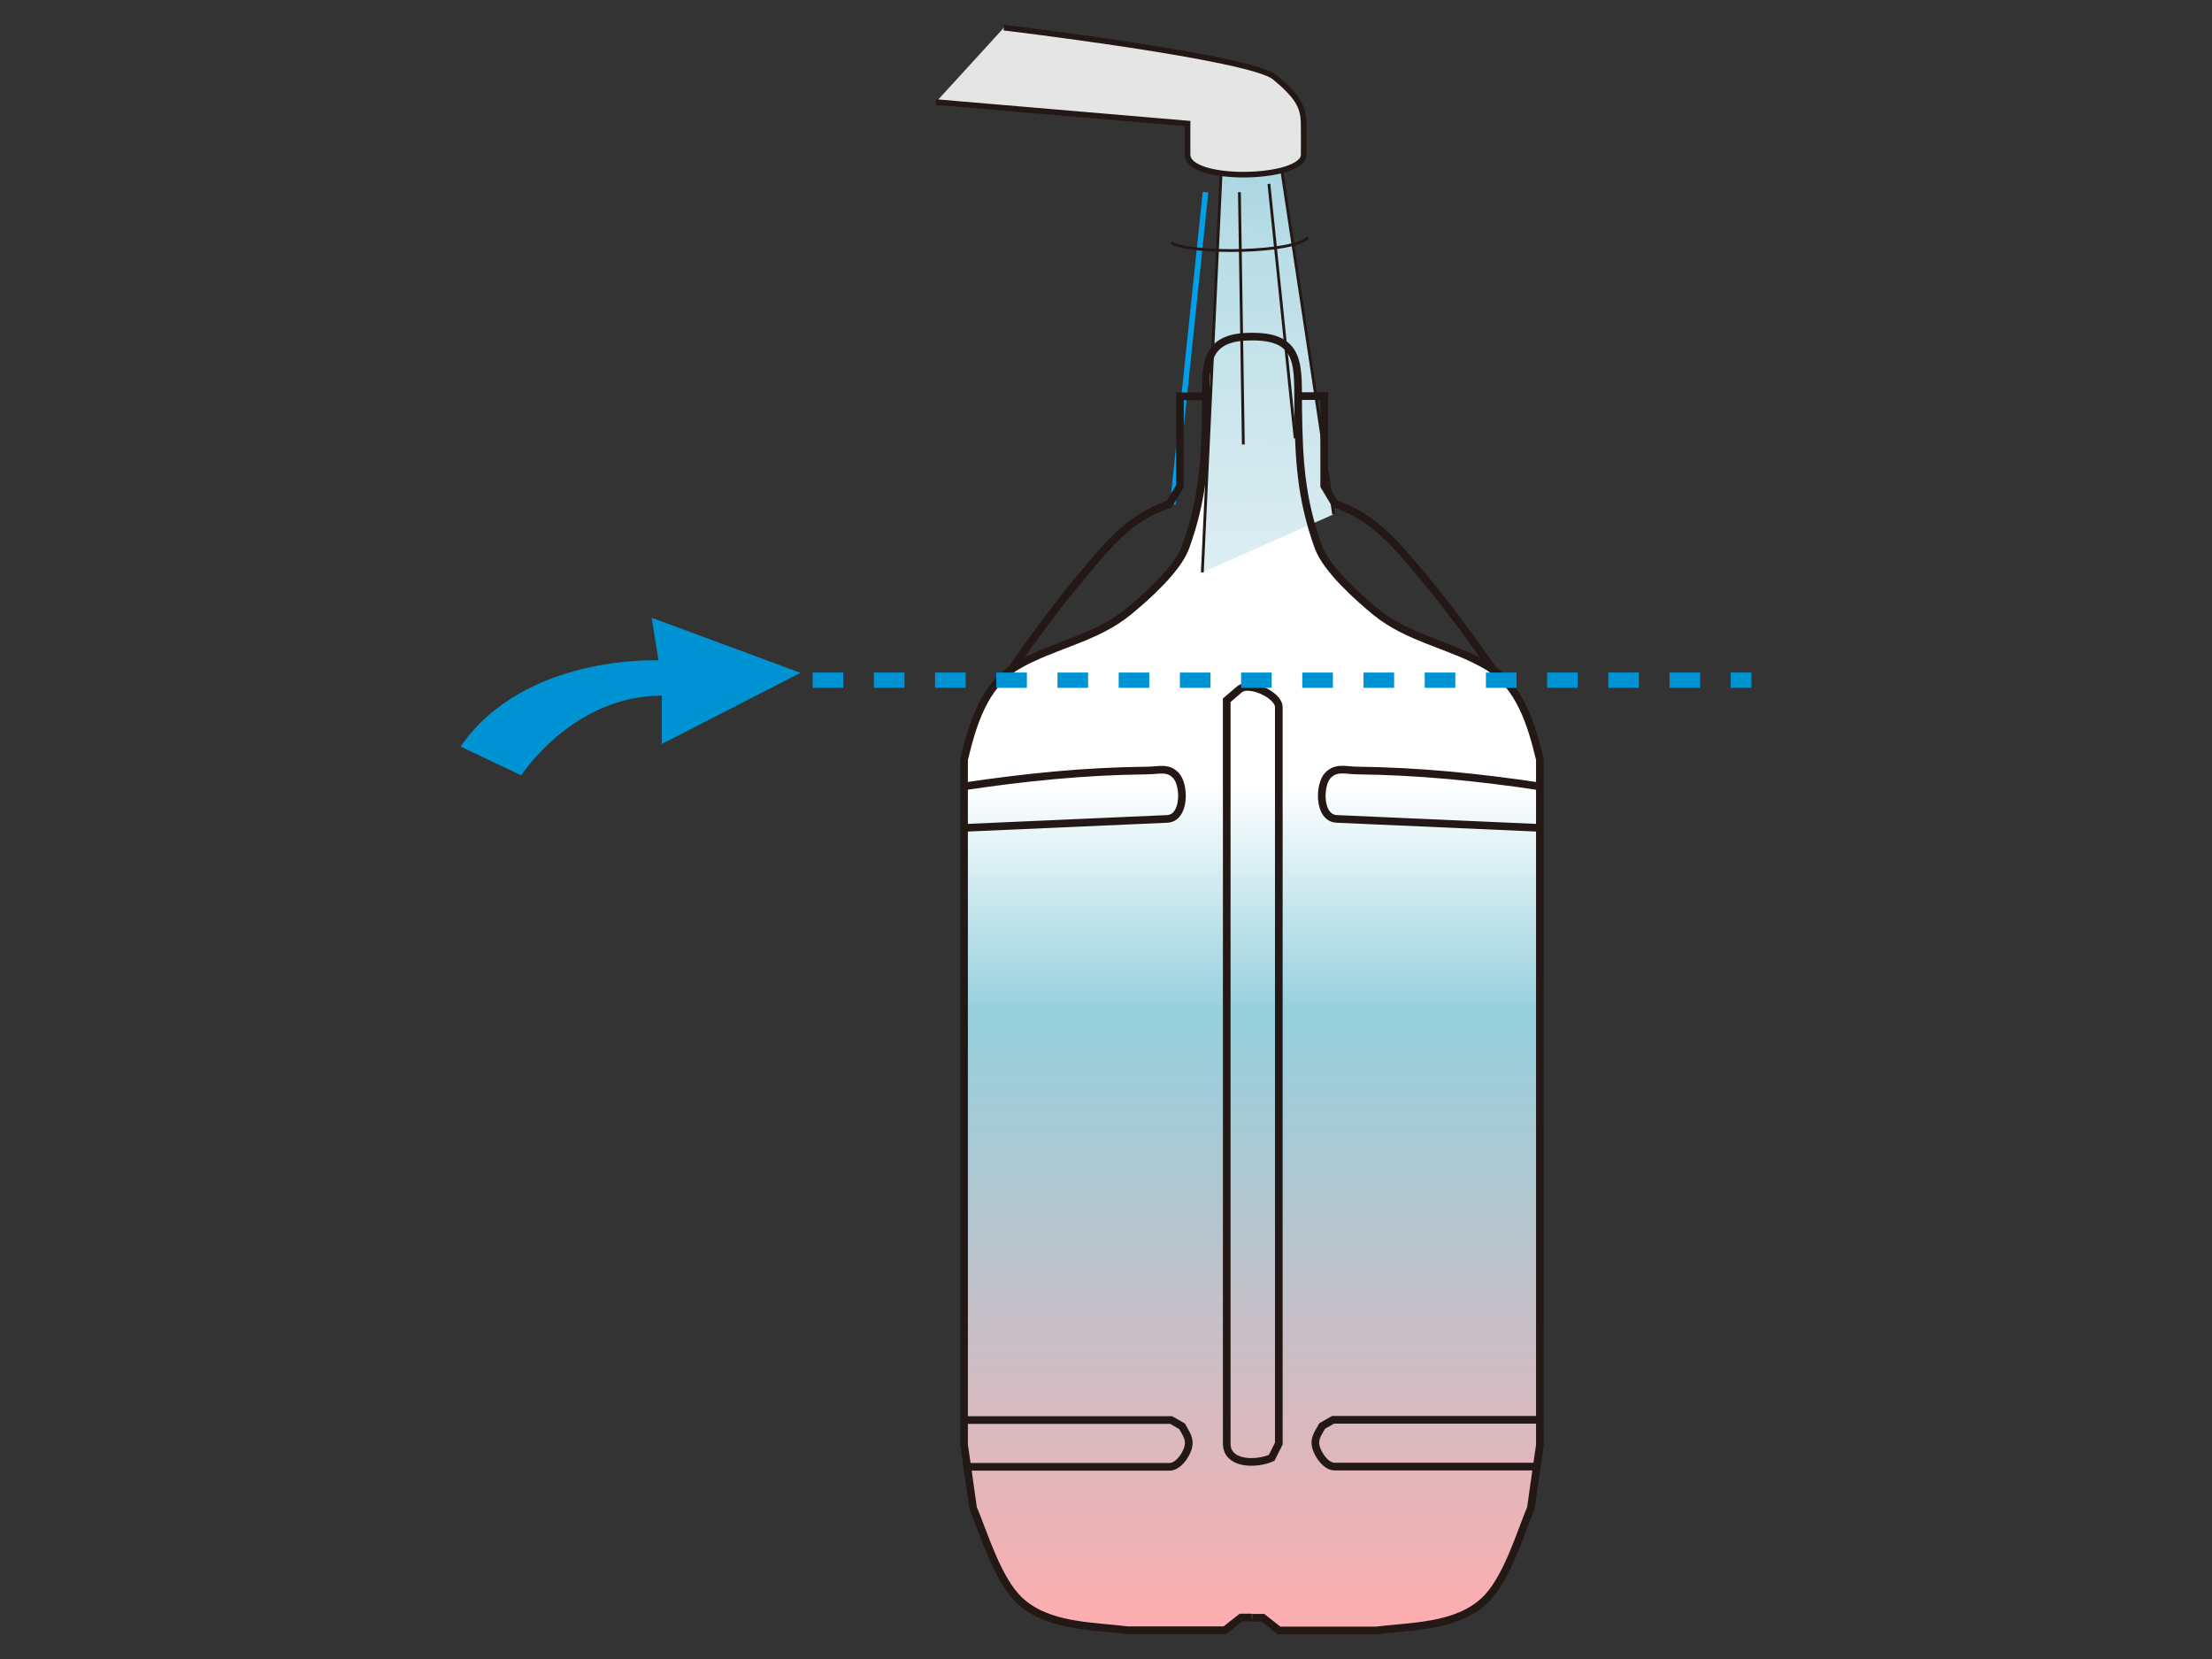
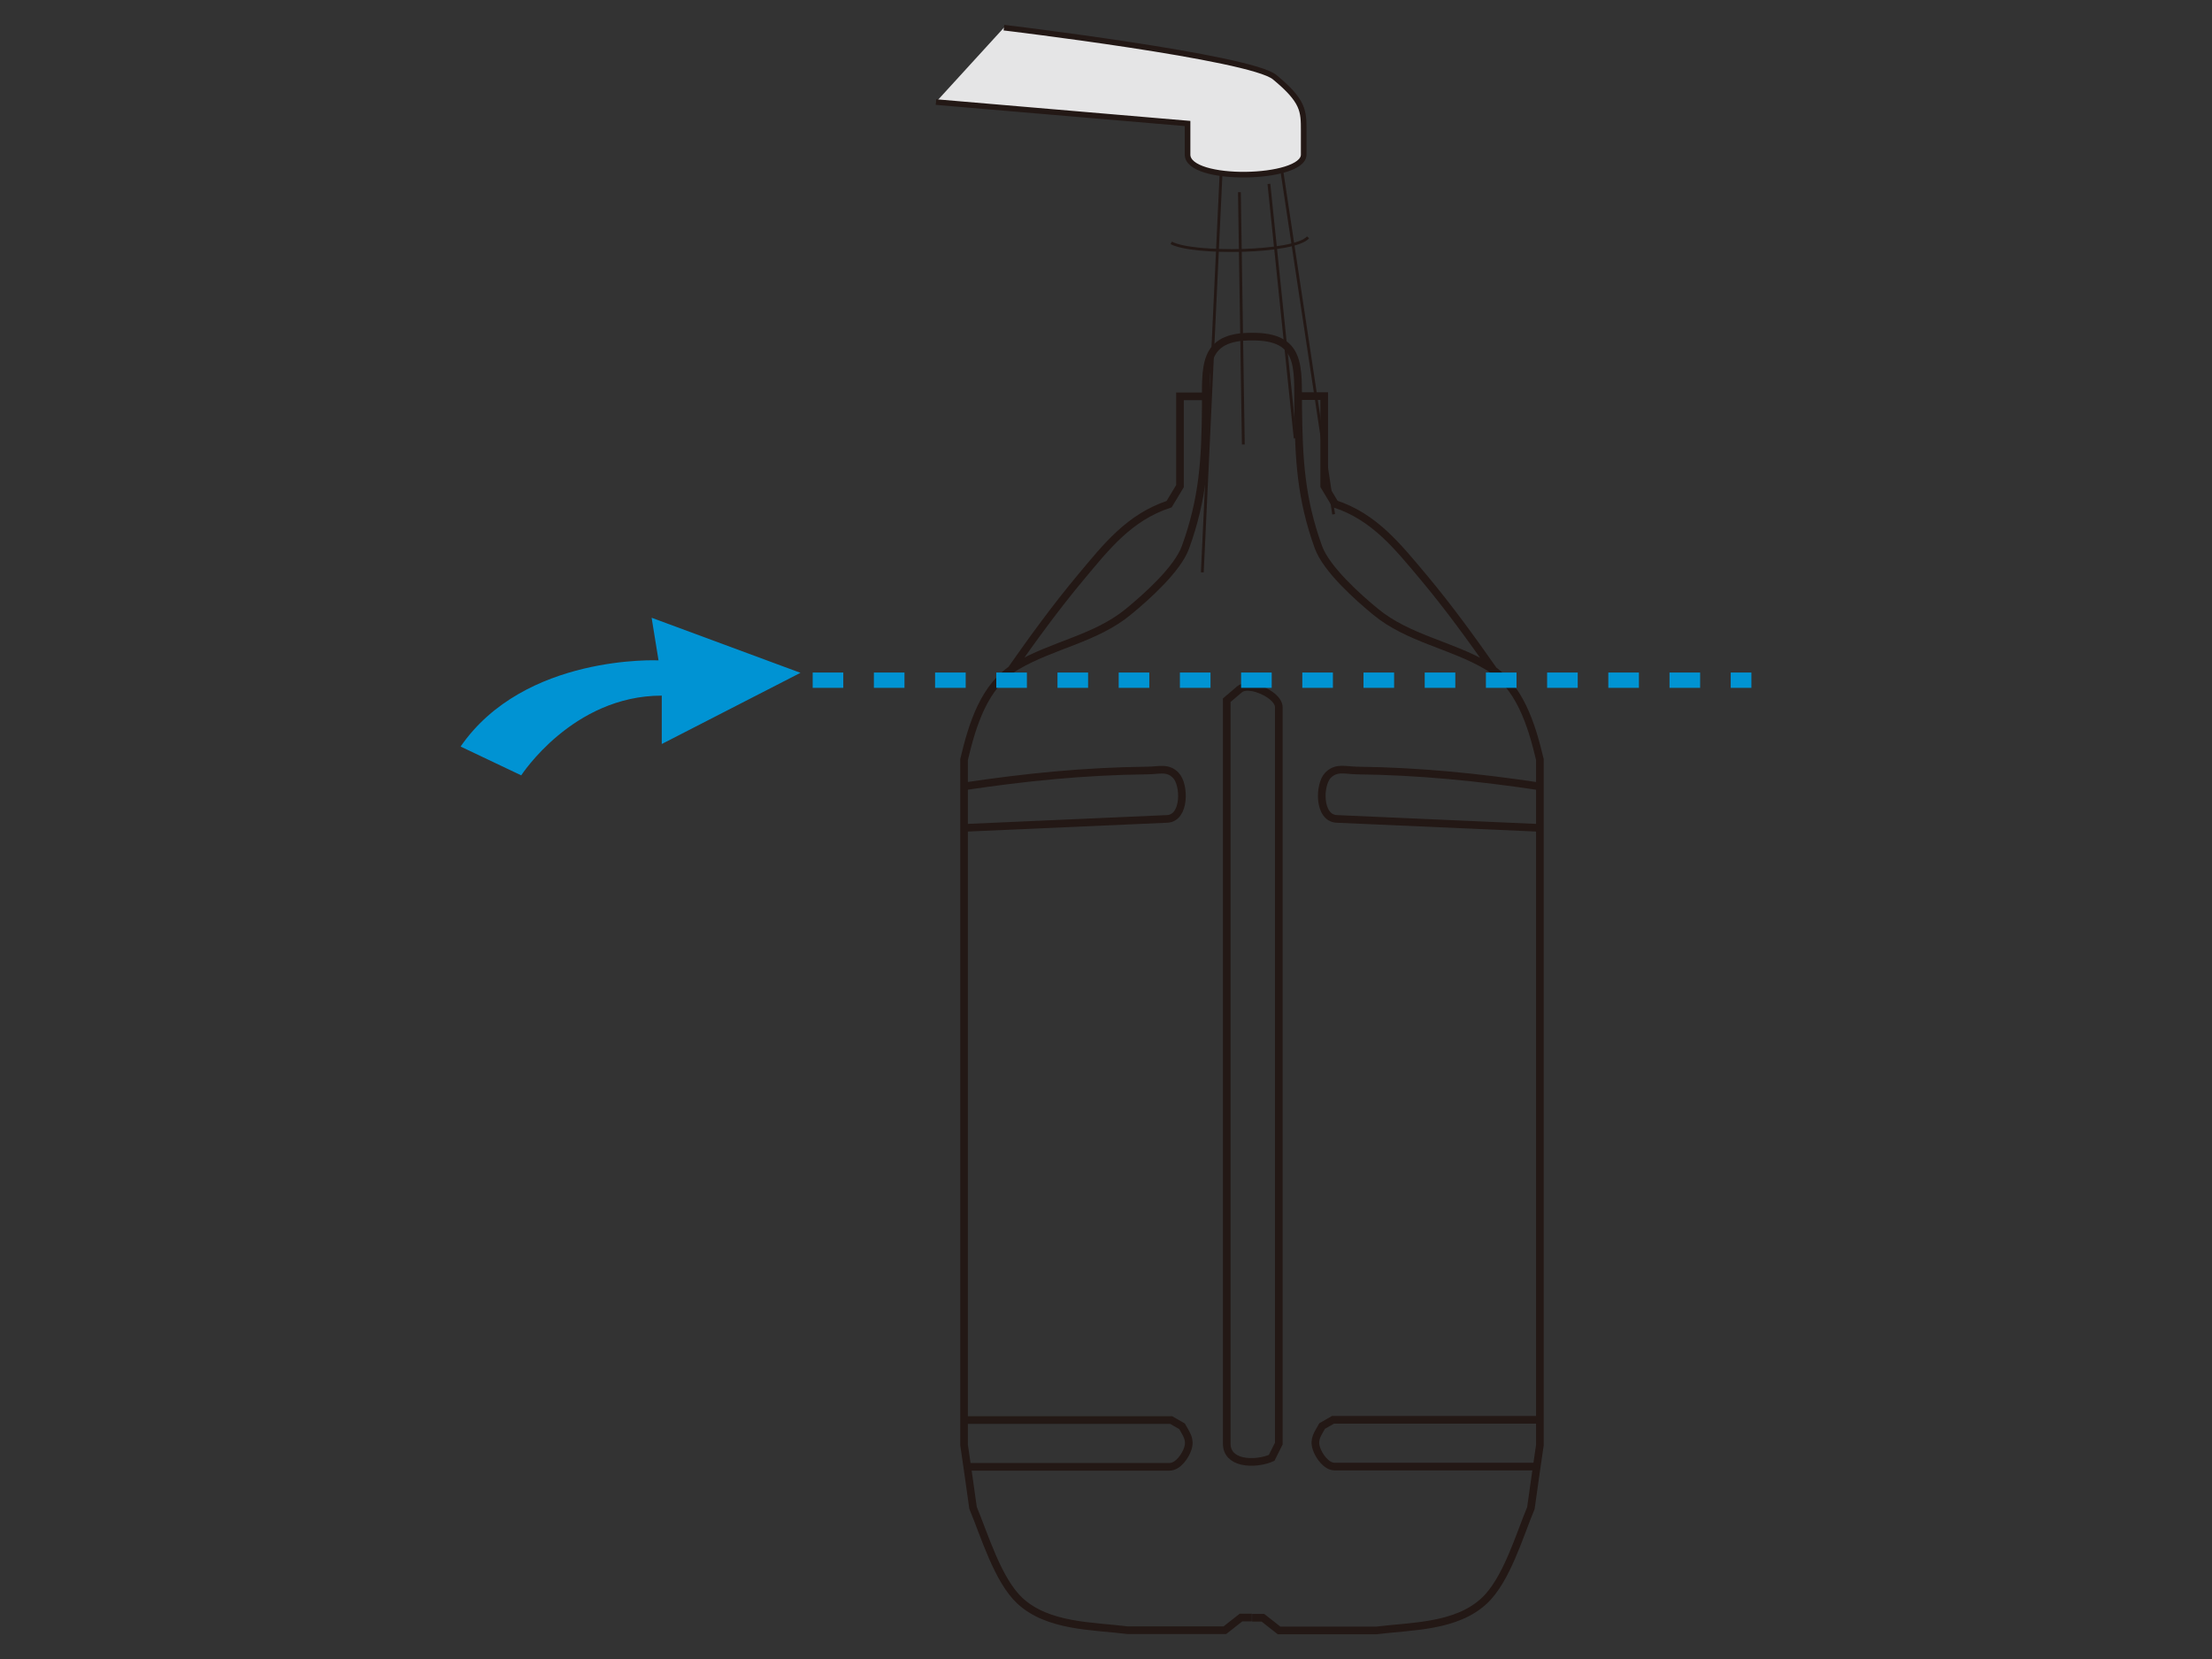
<svg xmlns="http://www.w3.org/2000/svg" xmlns:xlink="http://www.w3.org/1999/xlink" version="1.1" id="レイヤー_1" x="0px" y="0px" viewBox="0 0 960 720" style="enable-background:new 0 0 960 720;" xml:space="preserve">
  <rect x="0" y="0" width="960" height="720" fill="#333333" stroke="none" />
  <style type="text/css">
	.st0{clip-path:url(#SVGID_2_);fill:url(#SVGID_3_);}
	.st1{clip-path:url(#SVGID_5_);fill:url(#SVGID_6_);}
	.st2{fill:none;stroke:#231815;stroke-width:1.222;}
	.st3{fill:#E5E5E6;}
	.st4{fill:none;stroke:#231815;stroke-width:2.437;}
	.st5{fill:none;stroke:#009FE8;stroke-width:2.437;}
	.st6{fill:#FFFFFF;}
	.st7{fill:#0093D3;}
	.st8{fill:none;stroke:#231815;stroke-width:3.32;}
	.st9{fill:none;stroke:#0093D3;stroke-width:6.641;stroke-dasharray:13.281,13.281;}
</style>
  <g>
    <g>
      <defs>
        <path id="SVGID_1_" d="M543.4,146.5c-21.9-0.2-20,13.4-20.1,30.7c-0.2,22.6-1.1,39.4-8.8,60.7c-3.5,9.6-17,21.6-24.8,28.1     c-14.2,11.6-32.9,14.4-48.4,23.6c-14.2,8.4-19.2,25.5-22.8,40.5v16.4v281.1l1.6,11l2.3,16.3c5,12,10.7,31.3,20.3,40.3     c12.2,11.3,31.3,10.9,46.8,12.8h29.7h12.5l7-5.5h4.7h4.7l7,5.5h12.5h29.7c15.5-1.9,34.6-1.5,46.8-12.8c9.7-9,15.3-28.3,20.3-40.3     l2.3-16.3l1.6-11V346.4V330c-3.6-15-8.7-32.1-22.8-40.5c-15.5-9.2-34.3-11.9-48.5-23.6c-7.8-6.4-21.3-18.5-24.8-28     c-7.7-21.3-8.5-38.1-8.8-60.7c-0.2-17.2,1.7-30.7-19.8-30.7C543.6,146.5,543.5,146.5,543.4,146.5" />
      </defs>
      <clipPath id="SVGID_2_">
        <use xlink:href="#SVGID_1_" style="overflow:visible;" />
      </clipPath>
      <linearGradient id="SVGID_3_" gradientUnits="userSpaceOnUse" x1="184.273" y1="781.72" x2="190.915" y2="781.72" gradientTransform="matrix(0 84.555 84.555 0 -65554.727 -15434.784)">
        <stop offset="0" style="stop-color:#FFFFFF" />
        <stop offset="0.345" style="stop-color:#FFFFFF" />
        <stop offset="0.521" style="stop-color:#95D0DD" />
        <stop offset="0.649" style="stop-color:#ADC8D2" />
        <stop offset="0.919" style="stop-color:#EBB3B7" />
        <stop offset="1" style="stop-color:#FFADAF" />
      </linearGradient>
-       <rect x="418.4" y="146.3" class="st0" width="249.9" height="561.7" />
    </g>
    <g>
      <defs>
-         <polygon id="SVGID_4_" points="530.5,63.3 521.8,248.4 578.8,223.2 554.4,61.4    " />
-       </defs>
+         </defs>
      <clipPath id="SVGID_5_">
        <use xlink:href="#SVGID_4_" style="overflow:visible;" />
      </clipPath>
      <linearGradient id="SVGID_6_" gradientUnits="userSpaceOnUse" x1="180.177" y1="783.38" x2="186.817" y2="783.38" gradientTransform="matrix(0.988 -28.29 28.29 0.988 -21793.107 4572.627)">
        <stop offset="0" style="stop-color:#DDEEF2" />
        <stop offset="0.764" style="stop-color:#B9DDE6" />
        <stop offset="0.872" style="stop-color:#AFD8E2" />
        <stop offset="1" style="stop-color:#A8D5E0" />
      </linearGradient>
-       <polygon class="st1" points="578.7,250.4 585.3,61.7 521.8,59.5 515.3,248.2   " />
    </g>
    <polyline class="st2" points="578.8,223.2 554.4,61.5 530.5,63.3 521.8,248.4  " />
    <path class="st3" d="M435.7,12c0,0,107.1,12.8,117.5,21.5c12.6,10.4,12.6,14.7,12.6,23.2v10.4c0,11-50.4,12.2-50.4,0V53.6   l-109.2-9.3" />
    <path class="st4" d="M435.7,12c0,0,107.1,12.8,117.5,21.5c12.6,10.4,12.6,14.7,12.6,23.2v10.4c0,11-50.4,12.2-50.4,0V53.6   l-109.2-9.3" />
-     <line class="st5" x1="523.2" y1="83.4" x2="509" y2="218.9" />
    <line class="st6" x1="562.1" y1="190.2" x2="550.7" y2="79.8" />
    <line class="st2" x1="562.1" y1="190.2" x2="550.7" y2="79.8" />
    <line class="st6" x1="539.6" y1="192.9" x2="537.9" y2="83.4" />
    <line class="st2" x1="539.6" y1="192.9" x2="537.9" y2="83.4" />
    <path class="st2" d="M567.7,103c-5.8,6.8-50,7.5-59.4,2.4" />
    <path class="st7" d="M287.2,301.9v21l60.2-30.9l-64.6-23.9l3,18.5c0,0-58.2-2.8-85.9,37.4l26.3,12.5   C226.2,336.6,248.4,301.9,287.2,301.9" />
    <path class="st8" d="M543.4,146.1c-21.9-0.2-20,13.4-20.1,30.7c-0.2,22.6-1.1,39.4-8.8,60.7c-3.5,9.6-17,21.6-24.8,28   c-14.2,11.7-32.9,14.4-48.5,23.6c-14.2,8.4-19.2,25.5-22.8,40.5V346v281.1l1.6,11l2.3,16.3c5,12,10.7,31.3,20.3,40.3   c12.2,11.3,31.3,10.9,46.8,12.8h29.7h12.5l7-5.5h4.7 M543.4,702.1h4.7l7,5.5h12.5h29.7c15.5-1.9,34.6-1.5,46.8-12.8   c9.7-9,15.3-28.3,20.3-40.3l2.3-16.3l1.6-11V346v-16.4c-3.6-15-8.7-32.1-22.8-40.5c-15.5-9.2-34.3-11.9-48.5-23.6   c-7.8-6.4-21.3-18.5-24.8-28c-7.7-21.3-8.5-38.1-8.8-60.7c-0.2-17.3,1.8-30.9-20.1-30.7 M438.8,290.7c9.6-13.7,19.5-27.3,30.2-40.1   c11.1-13.3,21.1-26.1,38.4-31.8l4.7-7.8v-39h11.1 M563.6,171.9h11.1v39l4.7,7.8c17.2,5.7,27.2,18.5,38.4,31.8   c10.8,12.9,20.6,26.4,30.2,40.1 M418.4,359.3c0,0,87.7-3.9,88.2-3.9c7.9-0.4,7.6-14.9,3.7-18.9c-3.5-3.7-7.4-2.1-12.5-2.1   c-27.1,0.3-52.8,2.9-79.5,6.9 M668.3,341.3c-26.7-4-52.5-6.6-79.5-6.9c-5-0.1-8.9-1.6-12.5,2.1c-3.9,4.1-4.2,18.5,3.8,18.9   c0.5,0,88.2,3.9,88.2,3.9 M419.8,636.6h87.7c3.8,0,7-4.8,8-7.9c1.3-4.1-0.6-6.2-2.5-9.7l-4.7-2.7h-5.5h-41h-43.3 M668.3,616.2H625   h-41h-5.5l-4.7,2.7c-1.9,3.5-3.8,5.6-2.5,9.7c1,3.1,4.2,7.9,8,7.9H667 M543.5,298.3c-2.3-0.4-4.3-0.2-5.6,0.9l-5.5,4.7v5.5v317.1   c0,4.4,2.9,6.6,6.5,7.5c4.4,1.1,10,0.1,13-1.3l3.1-6.2V311.7V307C555.1,303.2,548.7,299.2,543.5,298.3z" />
    <line class="st9" x1="352.7" y1="295.2" x2="760.1" y2="295.2" />
  </g>
</svg>